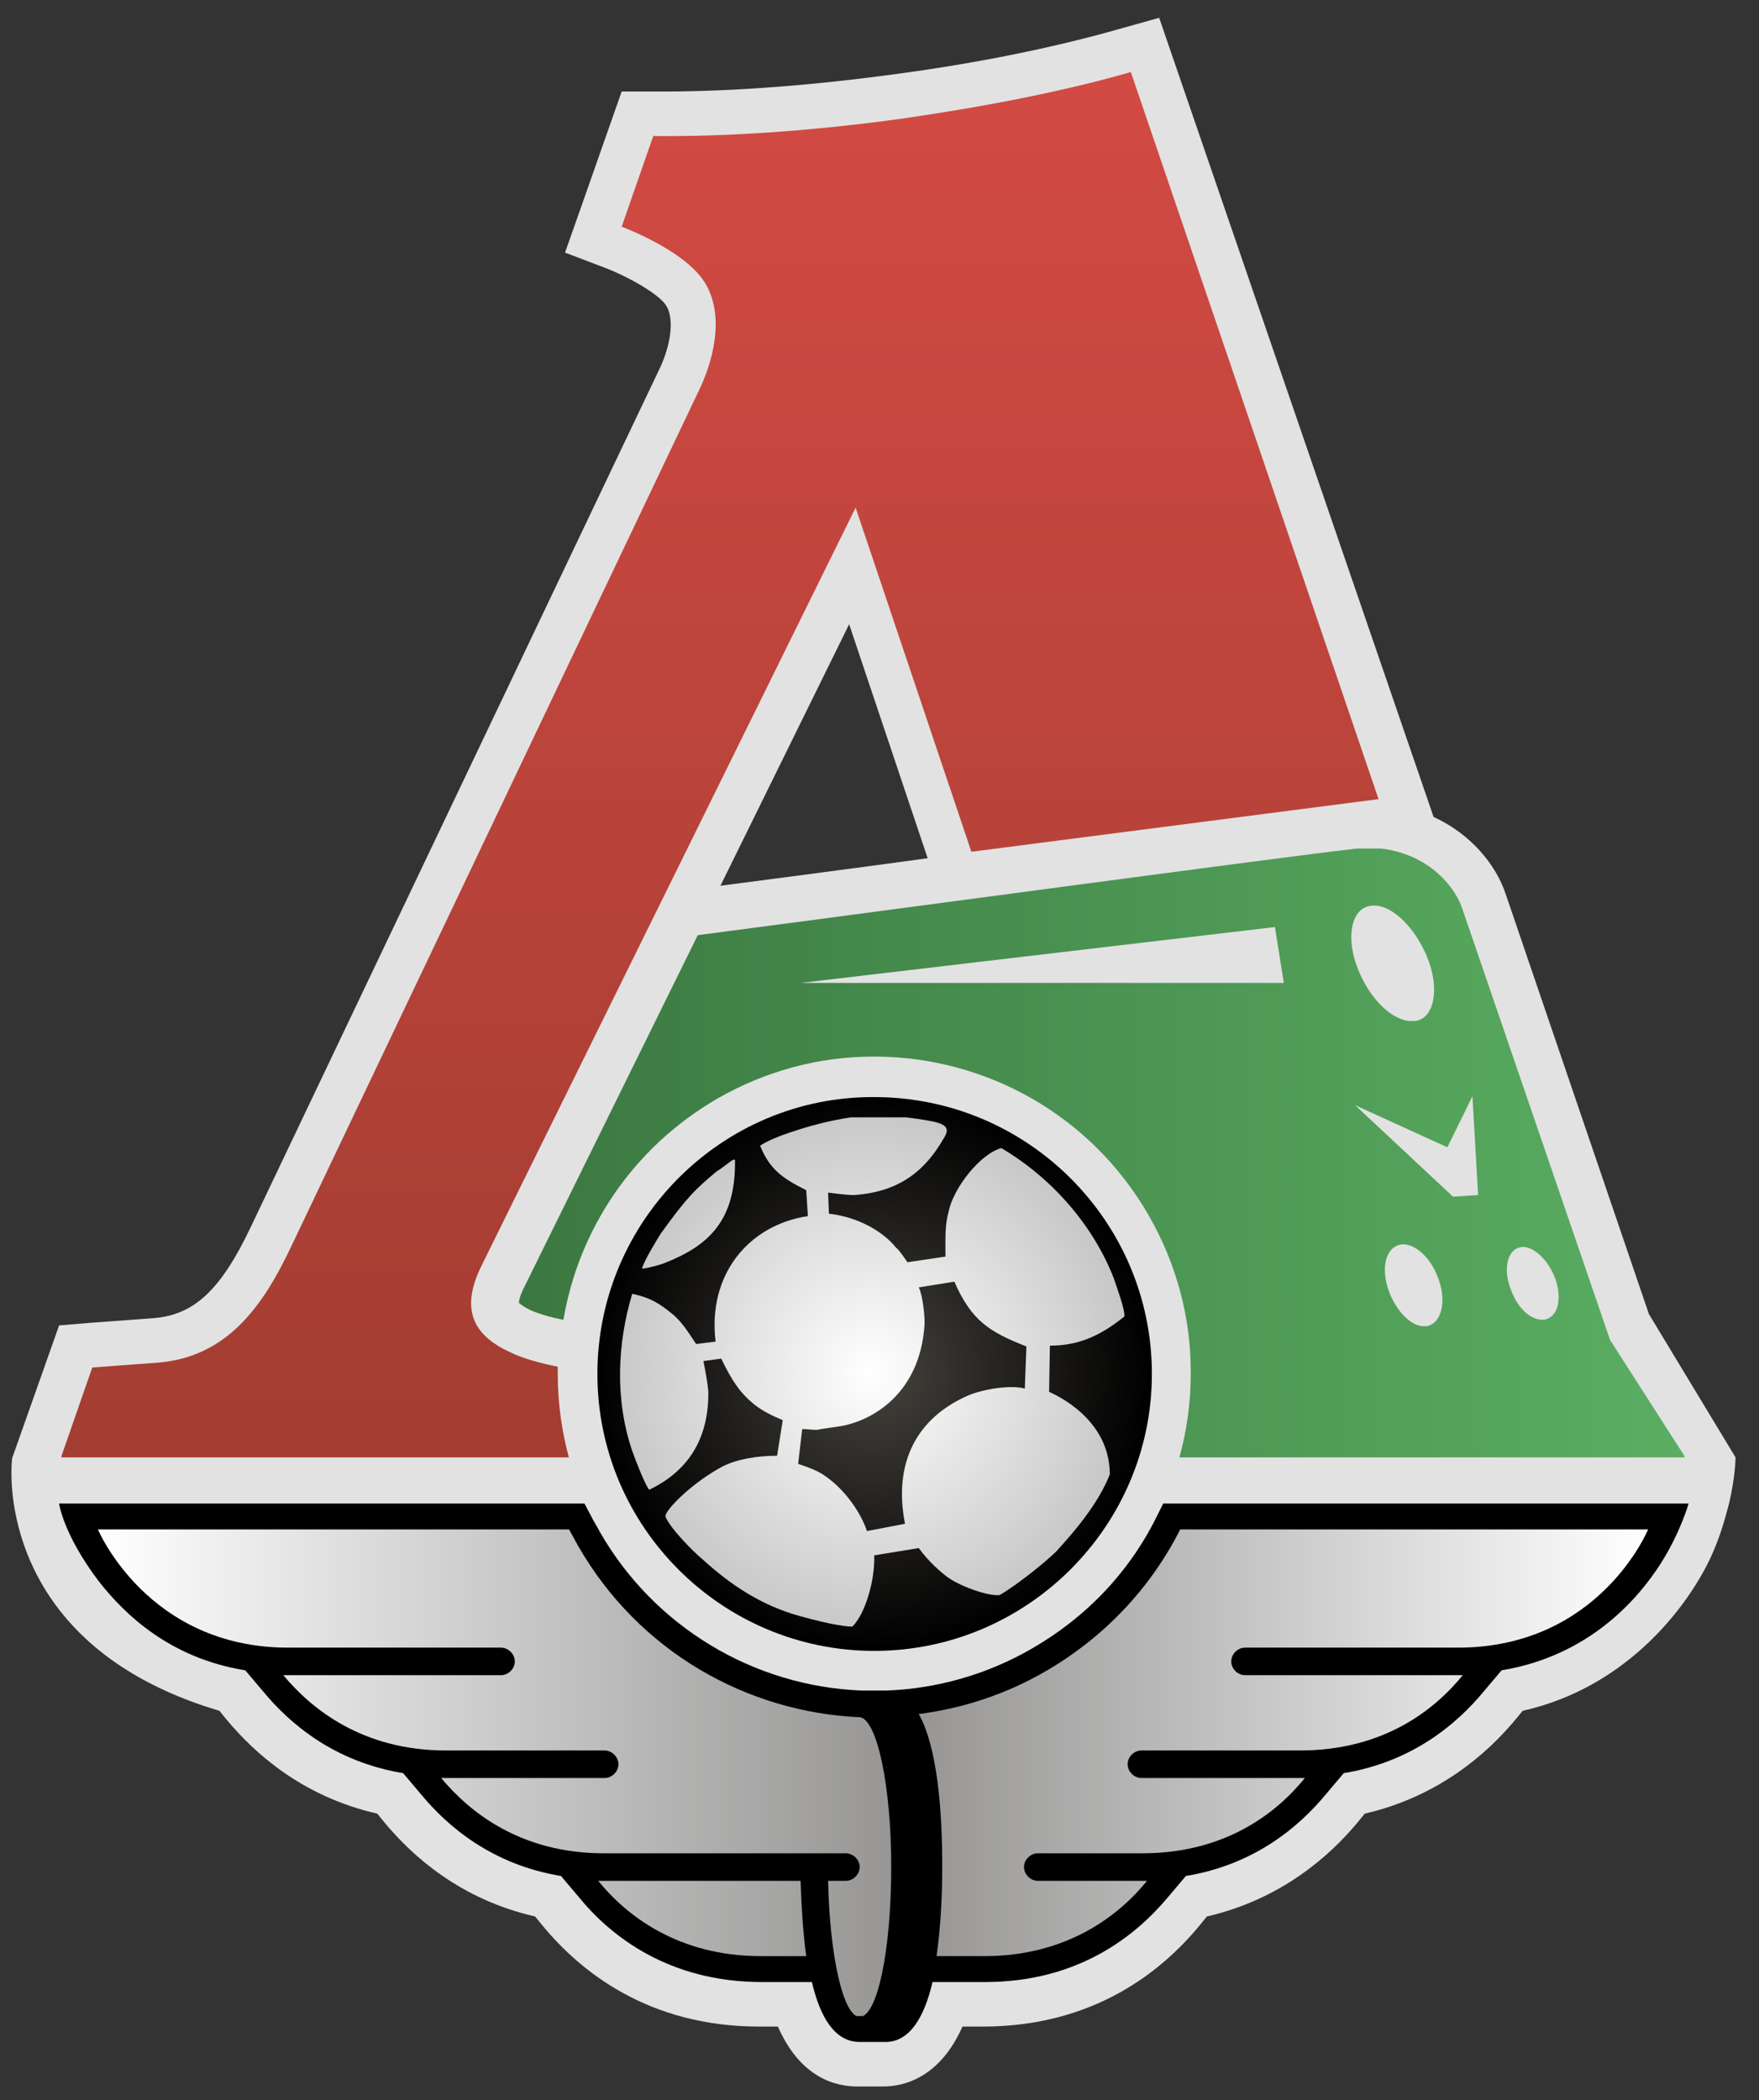
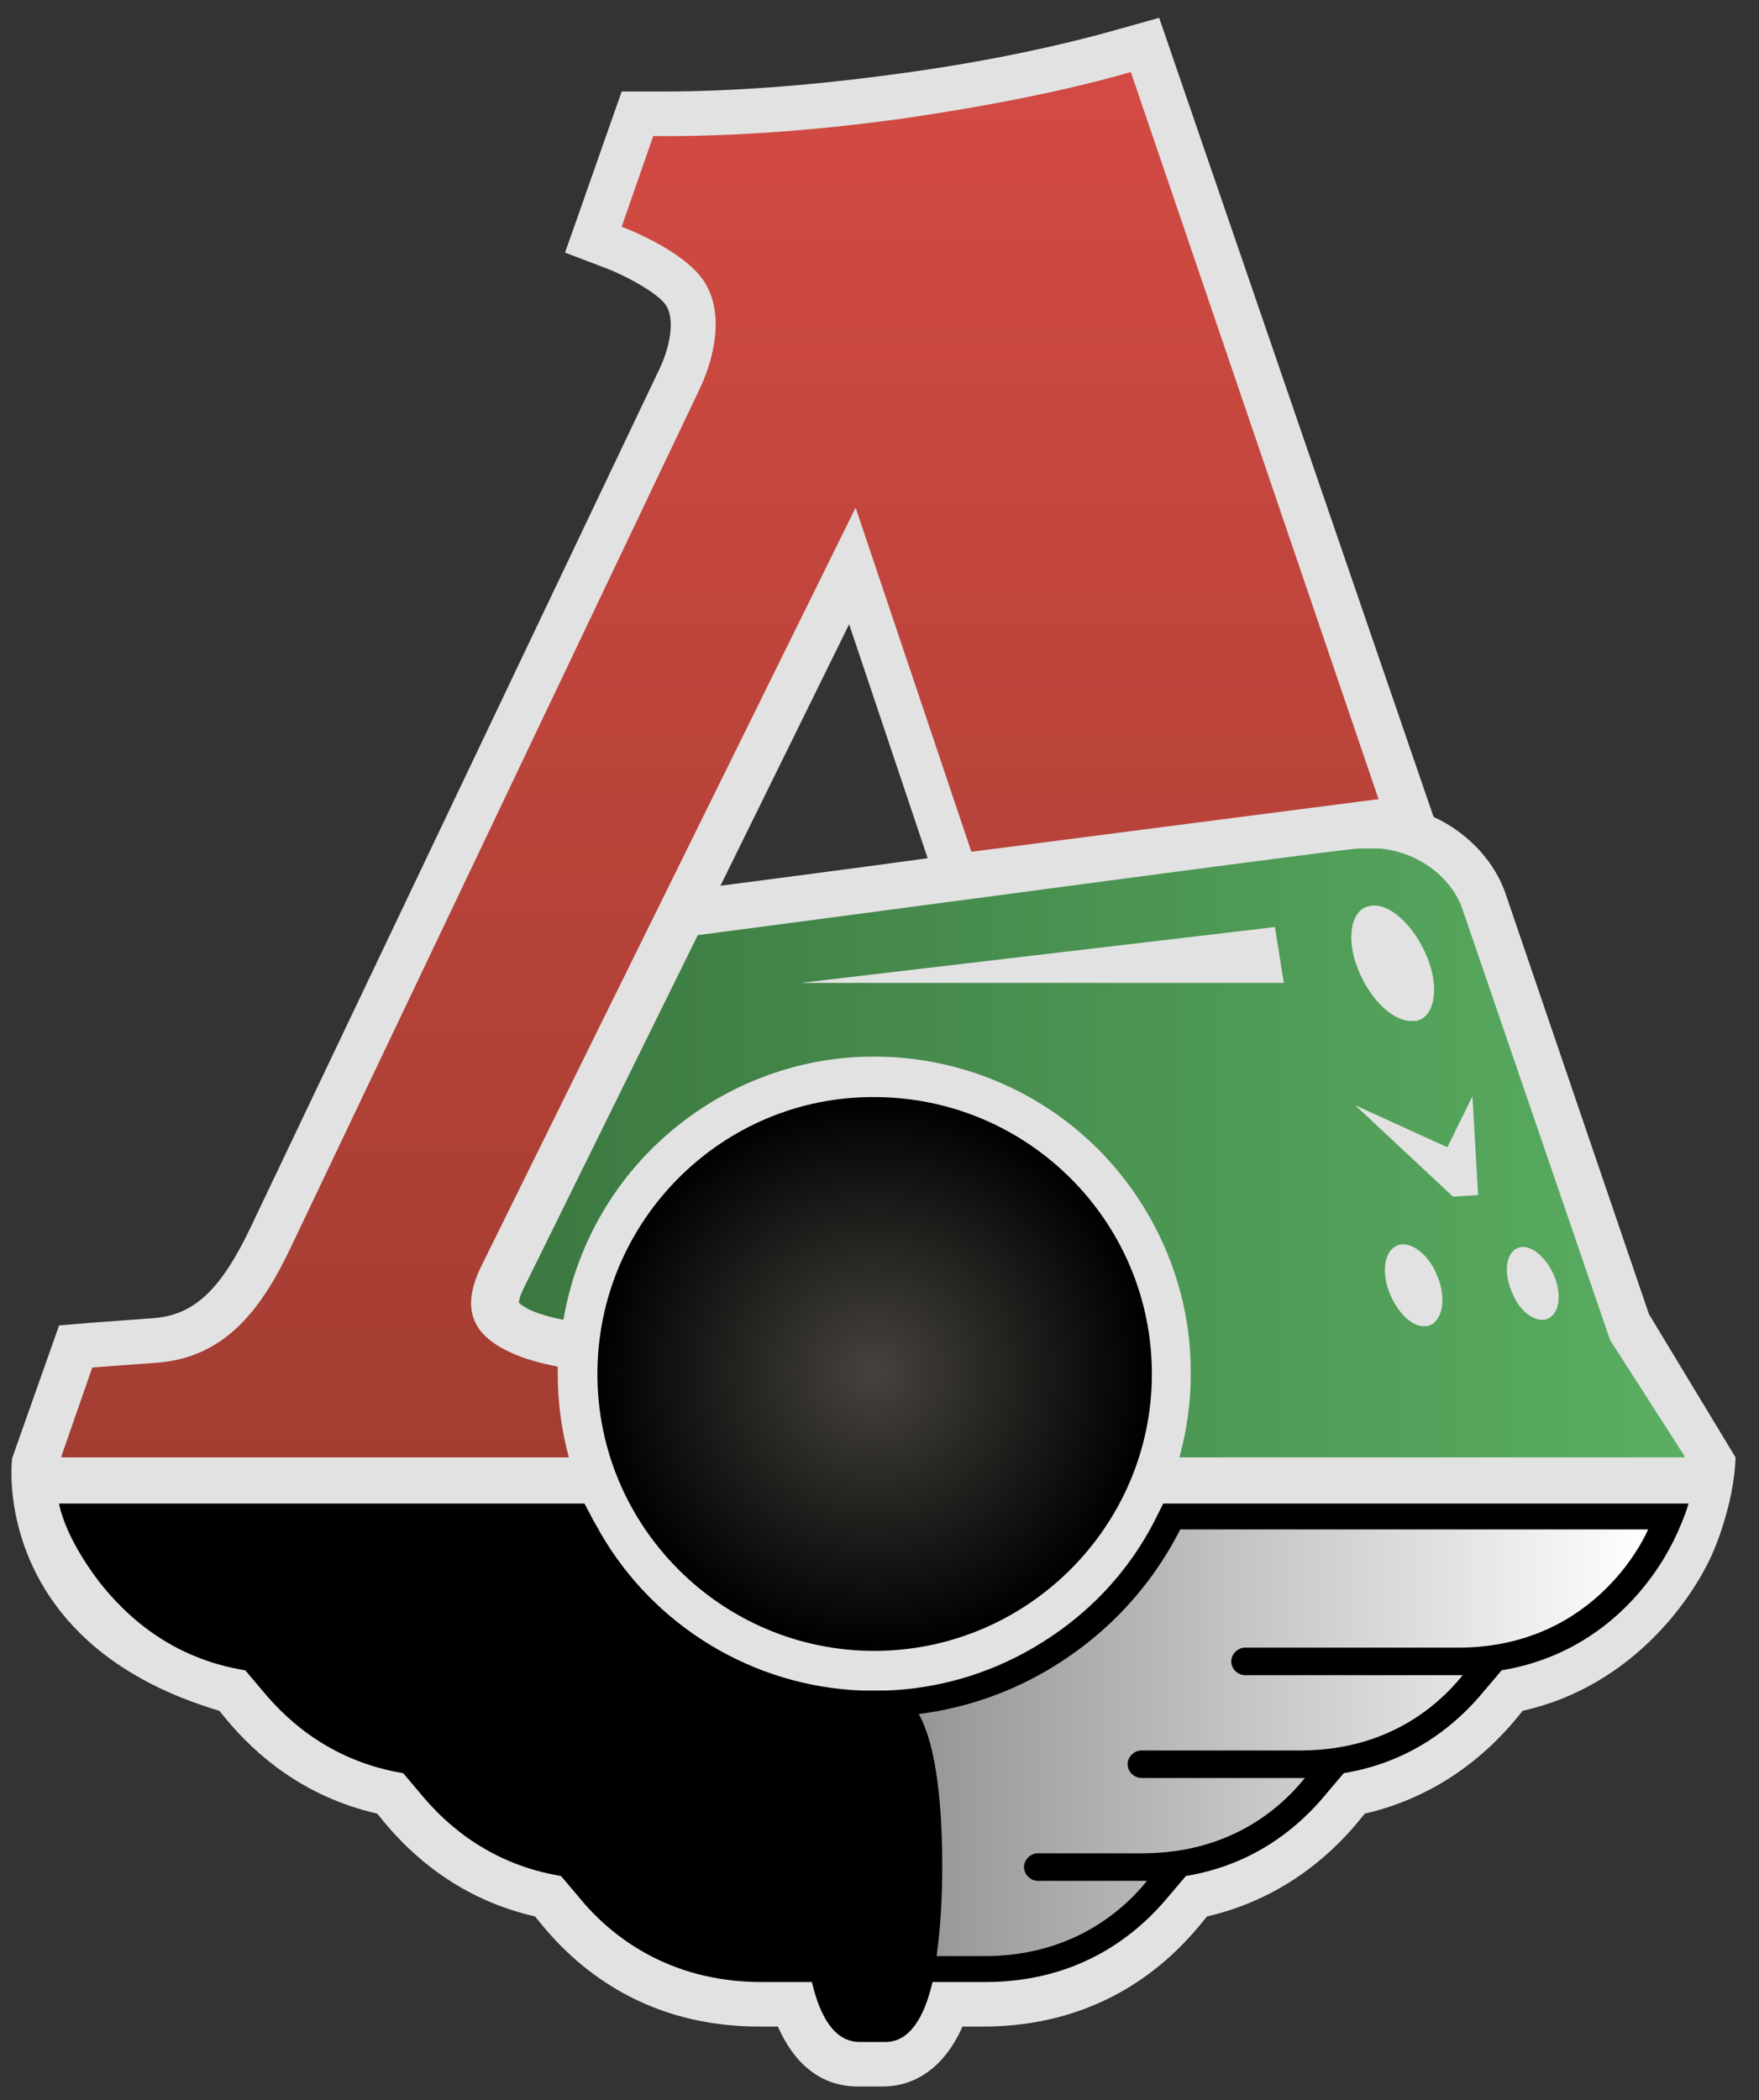
<svg xmlns="http://www.w3.org/2000/svg" width="217.3" height="259.4" viewBox="0 0 217.3 259.4">
  <rect x="0" y="0" width="217.3" height="259.4" fill="#333333" stroke="none" />
  <defs>
    <path id="SVGID_1_" d="M111.8,14.6c-11.4,1.6-22.1,2.3-31.1,2.2L76.8,28c0,0,7.3,2.7,10,6.5c2.7,3.8,1.6,9.3-0.3,13.4l-50.5,106     c-3.5,7.4-7.9,13.7-16.5,14.4c-1.3,0.1-8.1,0.6-8.1,0.6l-3.9,11.2h62.8c-0.9-3.3-1.4-6.8-1.4-10.4c0-0.3,0-0.6,0-0.9     c-2-0.4-4.3-1-5.9-1.8c-4.8-2.2-6-5.5-3.6-10.5l46.3-93.8l14.3,42.5l50.3-6.5L139.7,8.9C131.7,11.2,122.1,13.1,111.8,14.6" />
-     <path id="SVGID_4_" d="M73.9,232.3c3.4,4.2,9.8,9.3,20.1,9.3h5.6c-0.4-2.9-0.6-6.2-0.7-9.3H73.9z M12.1,188.9     c0,0,6.1,14.6,23.5,14.6h26.3c0.9,0,1.7,0.8,1.7,1.7c0,0.9-0.8,1.7-1.7,1.7H35c3.5,4.2,9.8,9.3,20.1,9.3h19.6     c0.9,0,1.7,0.8,1.7,1.7c0,0.9-0.8,1.7-1.7,1.7H54.5c3.5,4.2,9.8,9.3,20.1,9.3h29.9c0.9,0,1.7,0.8,1.7,1.7c0,0.9-0.8,1.7-1.7,1.7     h-2.2c0.2,9.4,1.9,16.8,3.9,16.8c2.2,0,3.9-8.3,3.9-18.5c0-9.9-1.7-18-3.8-18.5c-14-0.6-27.4-8.1-34.9-21.2     c-0.4-0.7-0.7-1.3-1.1-2H12.1z" />
    <path id="SVGID_7_" d="M145.8,188.9c-3.6,7.1-9.2,13.2-16.6,17.5c-5,2.9-10.3,4.6-15.7,5.3c2.3,4.1,2.9,11.9,2.9,18.8     c0,3.7-0.2,7.6-0.7,11.1h5.9c10.3,0,16.7-5.1,20.1-9.3h-13.5c-0.9,0-1.7-0.8-1.7-1.7c0-0.9,0.8-1.7,1.7-1.7h12.9     c10.4,0,16.7-5.1,20.1-9.3h-20.2c-0.9,0-1.7-0.8-1.7-1.7c0-0.9,0.8-1.7,1.7-1.7h19.6c10.4,0,16.7-5.1,20.1-9.3h-26.9     c-0.9,0-1.7-0.8-1.7-1.7c0-0.9,0.8-1.7,1.7-1.7h26.3c17.5,0,23.5-14.6,23.5-14.6H145.8z" />
    <path id="SVGID_10_" d="M186.7,159.4c-1-2.4-0.6-4.8,0.9-5.3c1.4-0.5,3.4,1.1,4.4,3.5c1,2.4,0.6,4.8-0.9,5.3     c-0.2,0.1-0.4,0.1-0.6,0.1c0,0,0,0,0,0C189.1,163,187.5,161.6,186.7,159.4 M171.7,159.8c-1.1-2.7-0.7-5.4,1-6     c1.6-0.6,3.9,1.2,4.9,3.9c1.1,2.7,0.6,5.4-1,6c-0.2,0.1-0.4,0.1-0.6,0.1C174.5,163.9,172.7,162.2,171.7,159.8 M181.9,135.4     l0.7,12.2l-3.1,0.2l-12.1-11.3l11.4,5.2L181.9,135.4z M157.5,114.5l1.1,6.9H98.9L157.5,114.5z M174.2,126.1     c-2.3-0.1-5-2.8-6.4-6.3c-1.6-3.9-0.9-7.5,1.4-7.9c2.4-0.5,5.5,2.4,7.1,6.3c1.6,3.9,0.9,7.5-1.4,7.9c-0.2,0-0.3,0-0.5,0     C174.3,126.1,174.3,126.1,174.2,126.1 M166.8,104.9c-8,0.9-59.1,7.8-80.6,10.6l-21.5,43.6c-0.5,1-0.6,1.6-0.6,1.8     c0.2,0.2,0.6,0.5,1.4,0.9c0.9,0.4,2.4,0.9,4.1,1.2c1.9-11.1,8.5-21.2,19-27.3c6.1-3.5,12.7-5.2,19.3-5.2h0.4     c13.4,0.1,26.4,7.1,33.6,19.6c3.5,6.1,5.2,12.7,5.2,19.3v0.4c0,3.5-0.5,6.9-1.4,10.2h62.5l-9.3-14.5l-18.3-53.4     c-1-2.9-4.8-7.4-11.8-7.4C168.1,104.8,167.5,104.8,166.8,104.9" />
    <path id="SVGID_13_" d="M73.8,169.7c0,18.9,15.4,34.2,34.2,34.2c18.9,0,34.3-15.4,34.3-34.2c0-18.9-15.4-34.2-34.3-34.2     C89.2,135.4,73.8,150.8,73.8,169.7" />
    <path id="SVGID_16_" d="M88.5,144.7c-2.6,2.2-3.6,3.1-6.9,7.7c-0.3,0.5-2,3.2-2.3,4.3c0.9-0.1,2.3-0.5,2.8-0.7     c5.3-2.1,8.8-5.1,8.7-12.7c0,0-0.1-0.1-0.1-0.1C90.3,143.3,89.5,144.1,88.5,144.7 M104.1,176.1c4-0.8,9.5-4.2,10.1-12.3     c0.1-1-0.2-3.8-0.7-4.8l4.4-0.7c2.1,4.8,4.3,6.2,8.9,8l-0.2,5.2c-1.8-0.5-5.3,0.1-7.1,0.9c-6.1,2.7-9.2,8.1-7.7,15.8l-4.7,0.9     c-0.8-2.4-2.7-4.9-4.5-6.3c-1.1-0.9-1.9-1.3-4-2l0.5-4.3c0.6,0,1.2,0.1,1.8,0.1C101.9,176.4,103,176.3,104.1,176.1 M97.5,139.9     c-1.2,0.4-2.7,1-3.6,1.6c1.2,3,2.9,4.1,5.7,5.5l0.2,3.2c-7.3,1.1-12.4,7.2-11.4,15.5l-2.4,0.3c-1.2-1.8-1.7-2.6-2.8-3.6     c-1.6-1.3-2.7-2.1-5.1-2.6c-1.8,6-2.2,12.9,0,19.4c0.5,1.4,1.6,4.2,2.1,4.8c4.8-2.3,7.4-6.3,7.3-12.2c-0.1-1-0.3-2.2-0.6-3.7     l2.2-0.3c1.3,2.7,2.3,4.2,4,5.6c1.1,0.9,2.4,1.5,3.6,2l-0.7,4.4c-2.4,0-4.9,0.4-6.7,1.3c-3.6,1.9-7.1,5.3-7.1,6.2     c0.6,1.5,3.5,4.4,4.6,5.3c3.5,3.2,7.3,5.7,12,7c4.3,1.2,6,1.3,6.5,1.3c1.6-1.6,2.8-5.7,2.7-8.8l5.5-0.9c1.3,1.8,2.8,3,3.3,3.4     c1.6,1.3,5.4,2.6,6.7,2.4c2.1-1.2,5.7-4.1,7-5.4c2.2-2.4,5.2-5.9,6.6-9.5c0-5.3-4-8.6-7.5-10.2l0.1-5.7c3.4,0,6.1-1.1,9.2-3.6     c0.1-0.8-0.9-3.5-1.3-4.7c-2.4-6.2-7.3-12.2-13.9-16.1c-2.6,0.7-5.9,4.9-6.5,7.8c-0.5,1.8-0.4,3.4-0.4,5.6l-4.7,0.7     c-0.4-0.6-1.1-1.6-1.4-1.8c-1.7-2.1-4.8-3.8-8.3-4.2l-0.1-2.6c0.9,0.1,2.2,0.3,3.2,0.3c5.9-0.4,9-3.3,11.2-7.2     c0.9-1.5-0.6-1.8-3.3-2.2c-2.1-0.3-4-0.5-5.8-0.5C104.4,138,101.3,138.6,97.5,139.9" />
  </defs>
  <g>
    <path fill="#E2E2E2" d="M114.6,106c-9.5,1.3-18.7,2.5-25.6,3.4l15.9-32.3L114.6,106z M203.7,162.3l-17.7-51.9   c-1.2-3.6-4.3-7.4-8.9-9.5L143.2,2.2l-5,1.4c-8.1,2.3-17.5,4.2-27.2,5.5c-10.2,1.4-20.2,2.2-28.9,2.2l-1.4,0l-3.9,0l-5.2,14.8   l-1.8,5.1l5,1.9c2.4,0.9,6.3,3,7.4,4.5c1.1,1.5,0.8,4.7-0.7,7.9l-50.5,106c-3.7,7.8-7,10.9-12,11.3c-1.3,0.1-8.1,0.6-8.1,0.6   l-3.6,0.3l-5.8,16.4c0,0-0.3,2.3,0.2,5.6c1.1,7.3,5.9,19.8,25.4,25.6l0.9,1.1c3.5,4.2,9.4,9.5,18.6,11.6l0.9,1.1   c3.5,4.2,9.4,9.5,18.6,11.6l0.9,1.1c4.7,5.7,13.1,12.5,26.8,12.5h2.3c2.8,6.4,7.2,7.4,9.8,7.4h3.2c2.6,0,7-1.1,9.8-7.4h2.5   c13.7,0,22.1-6.8,26.8-12.5l0.9-1.1c9.1-2.1,15.1-7.4,18.6-11.6l0.9-1.1c9.1-2.1,15.1-7.4,18.6-11.6l0.9-1.1   c13.4-3,20.8-13.6,23.3-19.1c1.1-2.4,1.7-4.6,2.2-6.5c0.8-3.4,0.8-5.7,0.8-5.7L203.7,162.3z" />
    <g>
      <clipPath id="SVGID_2_">
        <use href="#SVGID_1_" />
      </clipPath>
      <linearGradient id="SVGID_3_" gradientUnits="userSpaceOnUse" x1="-361.256" y1="487.32" x2="-359.585" y2="487.32" gradientTransform="matrix(0 -102.41 -102.41 0 49995.449 -36816.141)">
        <stop offset="0" style="stop-color:#A33D32" />
        <stop offset="1" style="stop-color:#D24A43" />
      </linearGradient>
      <rect x="7.6" y="8.9" clip-path="url(#SVGID_2_)" fill="url(#SVGID_3_)" width="162.9" height="171.1" />
    </g>
    <path d="M143.7,185.7l-0.9,1.8c-3.4,6.8-8.7,12.3-15.3,16.1c-5.5,3.2-11.8,5-18.1,5.2c0,0-0.7,0-1.3,0c-0.5,0-0.7,0-1.6,0   c-13.4-0.5-25.7-7.9-32.4-19.6c-0.3-0.6-0.7-1.2-1-1.8l-0.9-1.7H7.3c0,0,0.5,3.8,4.9,9.6c3.2,4.1,8.8,9.5,18.1,11l2.2,2.6   c3.3,4,8.8,8.7,17.3,10.1l2.2,2.6c3.3,4,8.8,8.7,17.3,10.1l2.2,2.6c3.9,4.8,11.1,10.5,22.6,10.5h6.2c1,4.3,2.8,7.4,5.9,7.4h3.2   c3,0,4.8-3.1,5.8-7.4h6.5c11.5,0,18.6-5.7,22.6-10.5l2.2-2.6c8.5-1.4,14-6.1,17.3-10.1l2.2-2.6c8.5-1.4,14-6.1,17.3-10.1l2.2-2.6   c10.9-1.8,16.9-8.9,19.6-13.1c2.5-3.9,3.5-7.5,3.5-7.5H143.7z" />
    <g>
      <clipPath id="SVGID_5_">
        <use href="#SVGID_4_" />
      </clipPath>
      <linearGradient id="SVGID_6_" gradientUnits="userSpaceOnUse" x1="-365.912" y1="486.426" x2="-364.241" y2="486.426" gradientTransform="matrix(58.652 0 0 -58.652 21473.459 28748.699)">
        <stop offset="0" style="stop-color:#FFFFFF" />
        <stop offset="1" style="stop-color:#979695" />
      </linearGradient>
-       <rect x="12.1" y="188.9" clip-path="url(#SVGID_5_)" fill="url(#SVGID_6_)" width="98" height="60.1" />
    </g>
    <g>
      <clipPath id="SVGID_8_">
        <use href="#SVGID_7_" />
      </clipPath>
      <linearGradient id="SVGID_9_" gradientUnits="userSpaceOnUse" x1="-365.524" y1="486.483" x2="-363.853" y2="486.483" gradientTransform="matrix(53.933 0 0 -53.933 19827.303 26452.723)">
        <stop offset="0" style="stop-color:#979695" />
        <stop offset="1" style="stop-color:#FFFFFF" />
      </linearGradient>
      <rect x="113.5" y="188.9" clip-path="url(#SVGID_8_)" fill="url(#SVGID_9_)" width="90.1" height="52.7" />
    </g>
    <g>
      <clipPath id="SVGID_11_">
        <use href="#SVGID_10_" />
      </clipPath>
      <linearGradient id="SVGID_12_" gradientUnits="userSpaceOnUse" x1="-364.314" y1="486.59" x2="-362.643" y2="486.59" gradientTransform="matrix(86.255 0 0 -86.255 31487.914 42113.238)">
        <stop offset="0" style="stop-color:#3B7841" />
        <stop offset="1" style="stop-color:#5AAE62" />
      </linearGradient>
      <rect x="64" y="104.8" clip-path="url(#SVGID_11_)" fill="url(#SVGID_12_)" width="144.1" height="75.3" />
    </g>
    <g>
      <clipPath id="SVGID_14_">
        <use href="#SVGID_13_" />
      </clipPath>
      <radialGradient id="SVGID_15_" cx="-371.939" cy="487.917" r="1.669" gradientTransform="matrix(20.503 0 0 -20.503 7733.77 10173.23)" gradientUnits="userSpaceOnUse">
        <stop offset="0" style="stop-color:#46433E" />
        <stop offset="1" style="stop-color:#000000" />
      </radialGradient>
      <rect x="73.8" y="135.4" clip-path="url(#SVGID_14_)" fill="url(#SVGID_15_)" width="68.5" height="68.5" />
    </g>
    <g>
      <clipPath id="SVGID_17_">
        <use href="#SVGID_16_" />
      </clipPath>
      <radialGradient id="SVGID_18_" cx="-372.789" cy="488.071" r="1.672" gradientTransform="matrix(18.912 0 0 -19.11 7157.745 9496.552)" gradientUnits="userSpaceOnUse">
        <stop offset="0" style="stop-color:#FFFFFF" />
        <stop offset="1" style="stop-color:#C9C8C8" />
      </radialGradient>
-       <rect x="75.7" y="138" clip-path="url(#SVGID_17_)" fill="url(#SVGID_18_)" width="63.2" height="63.1" />
    </g>
  </g>
</svg>